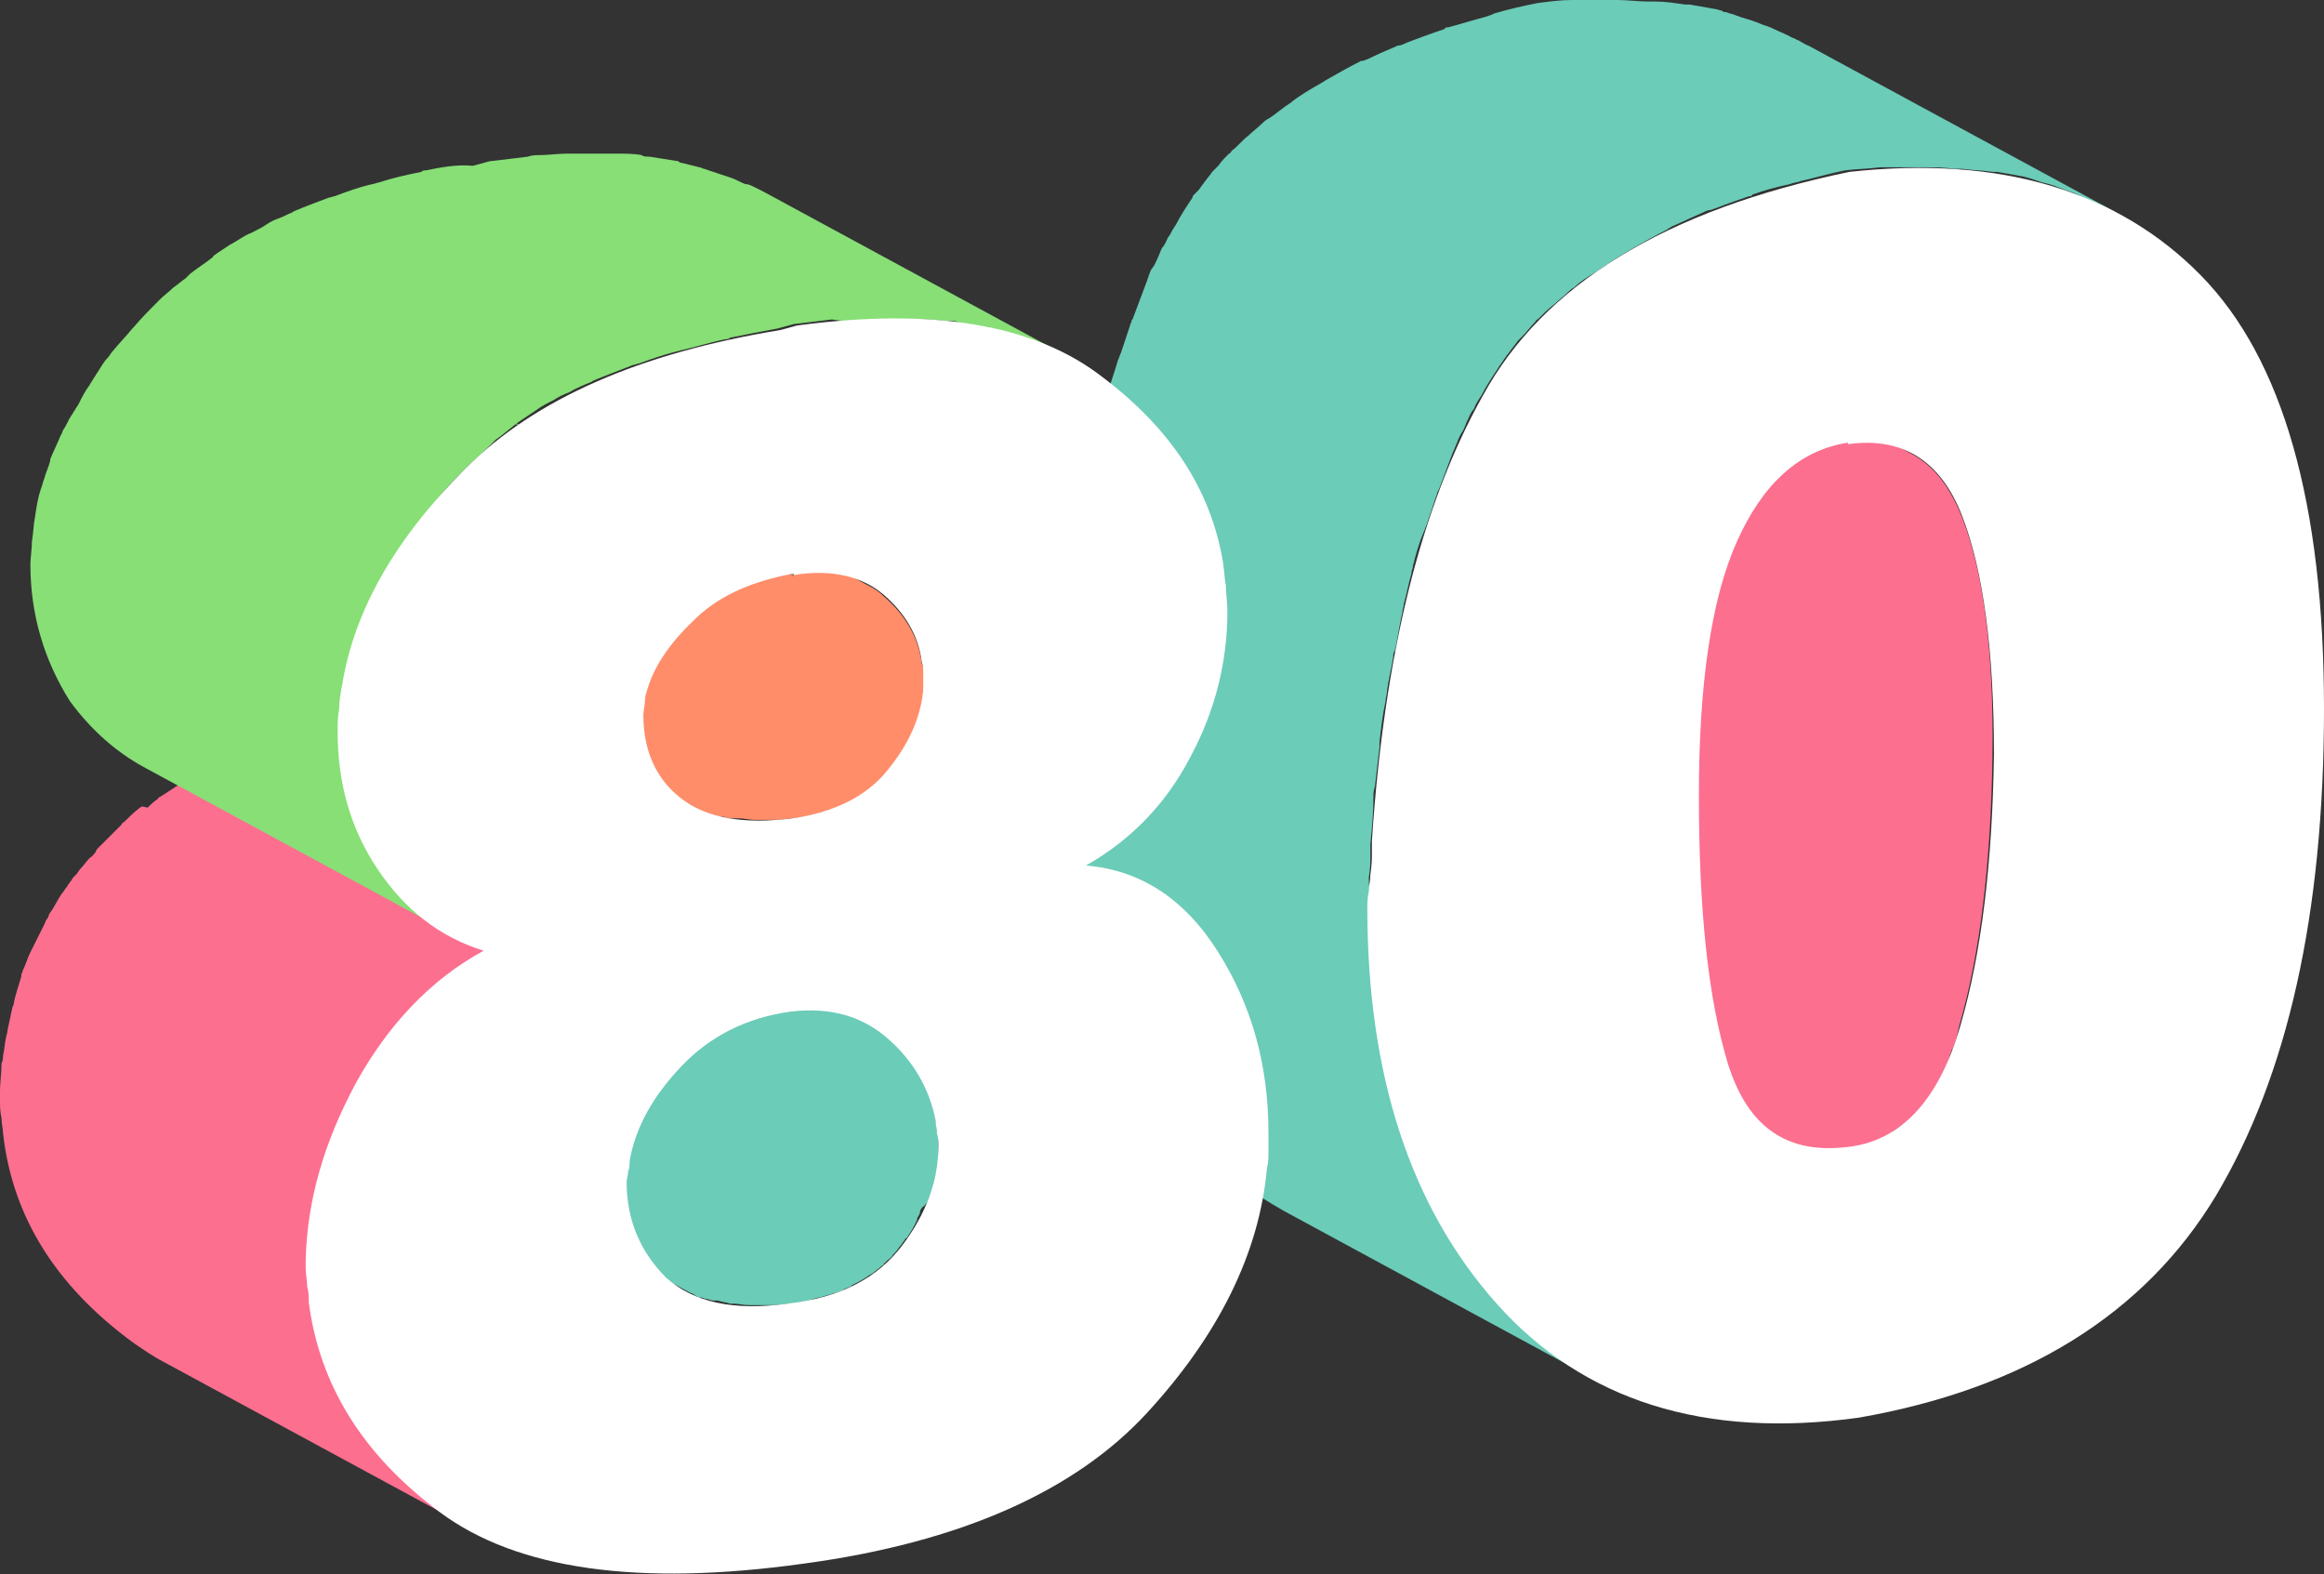
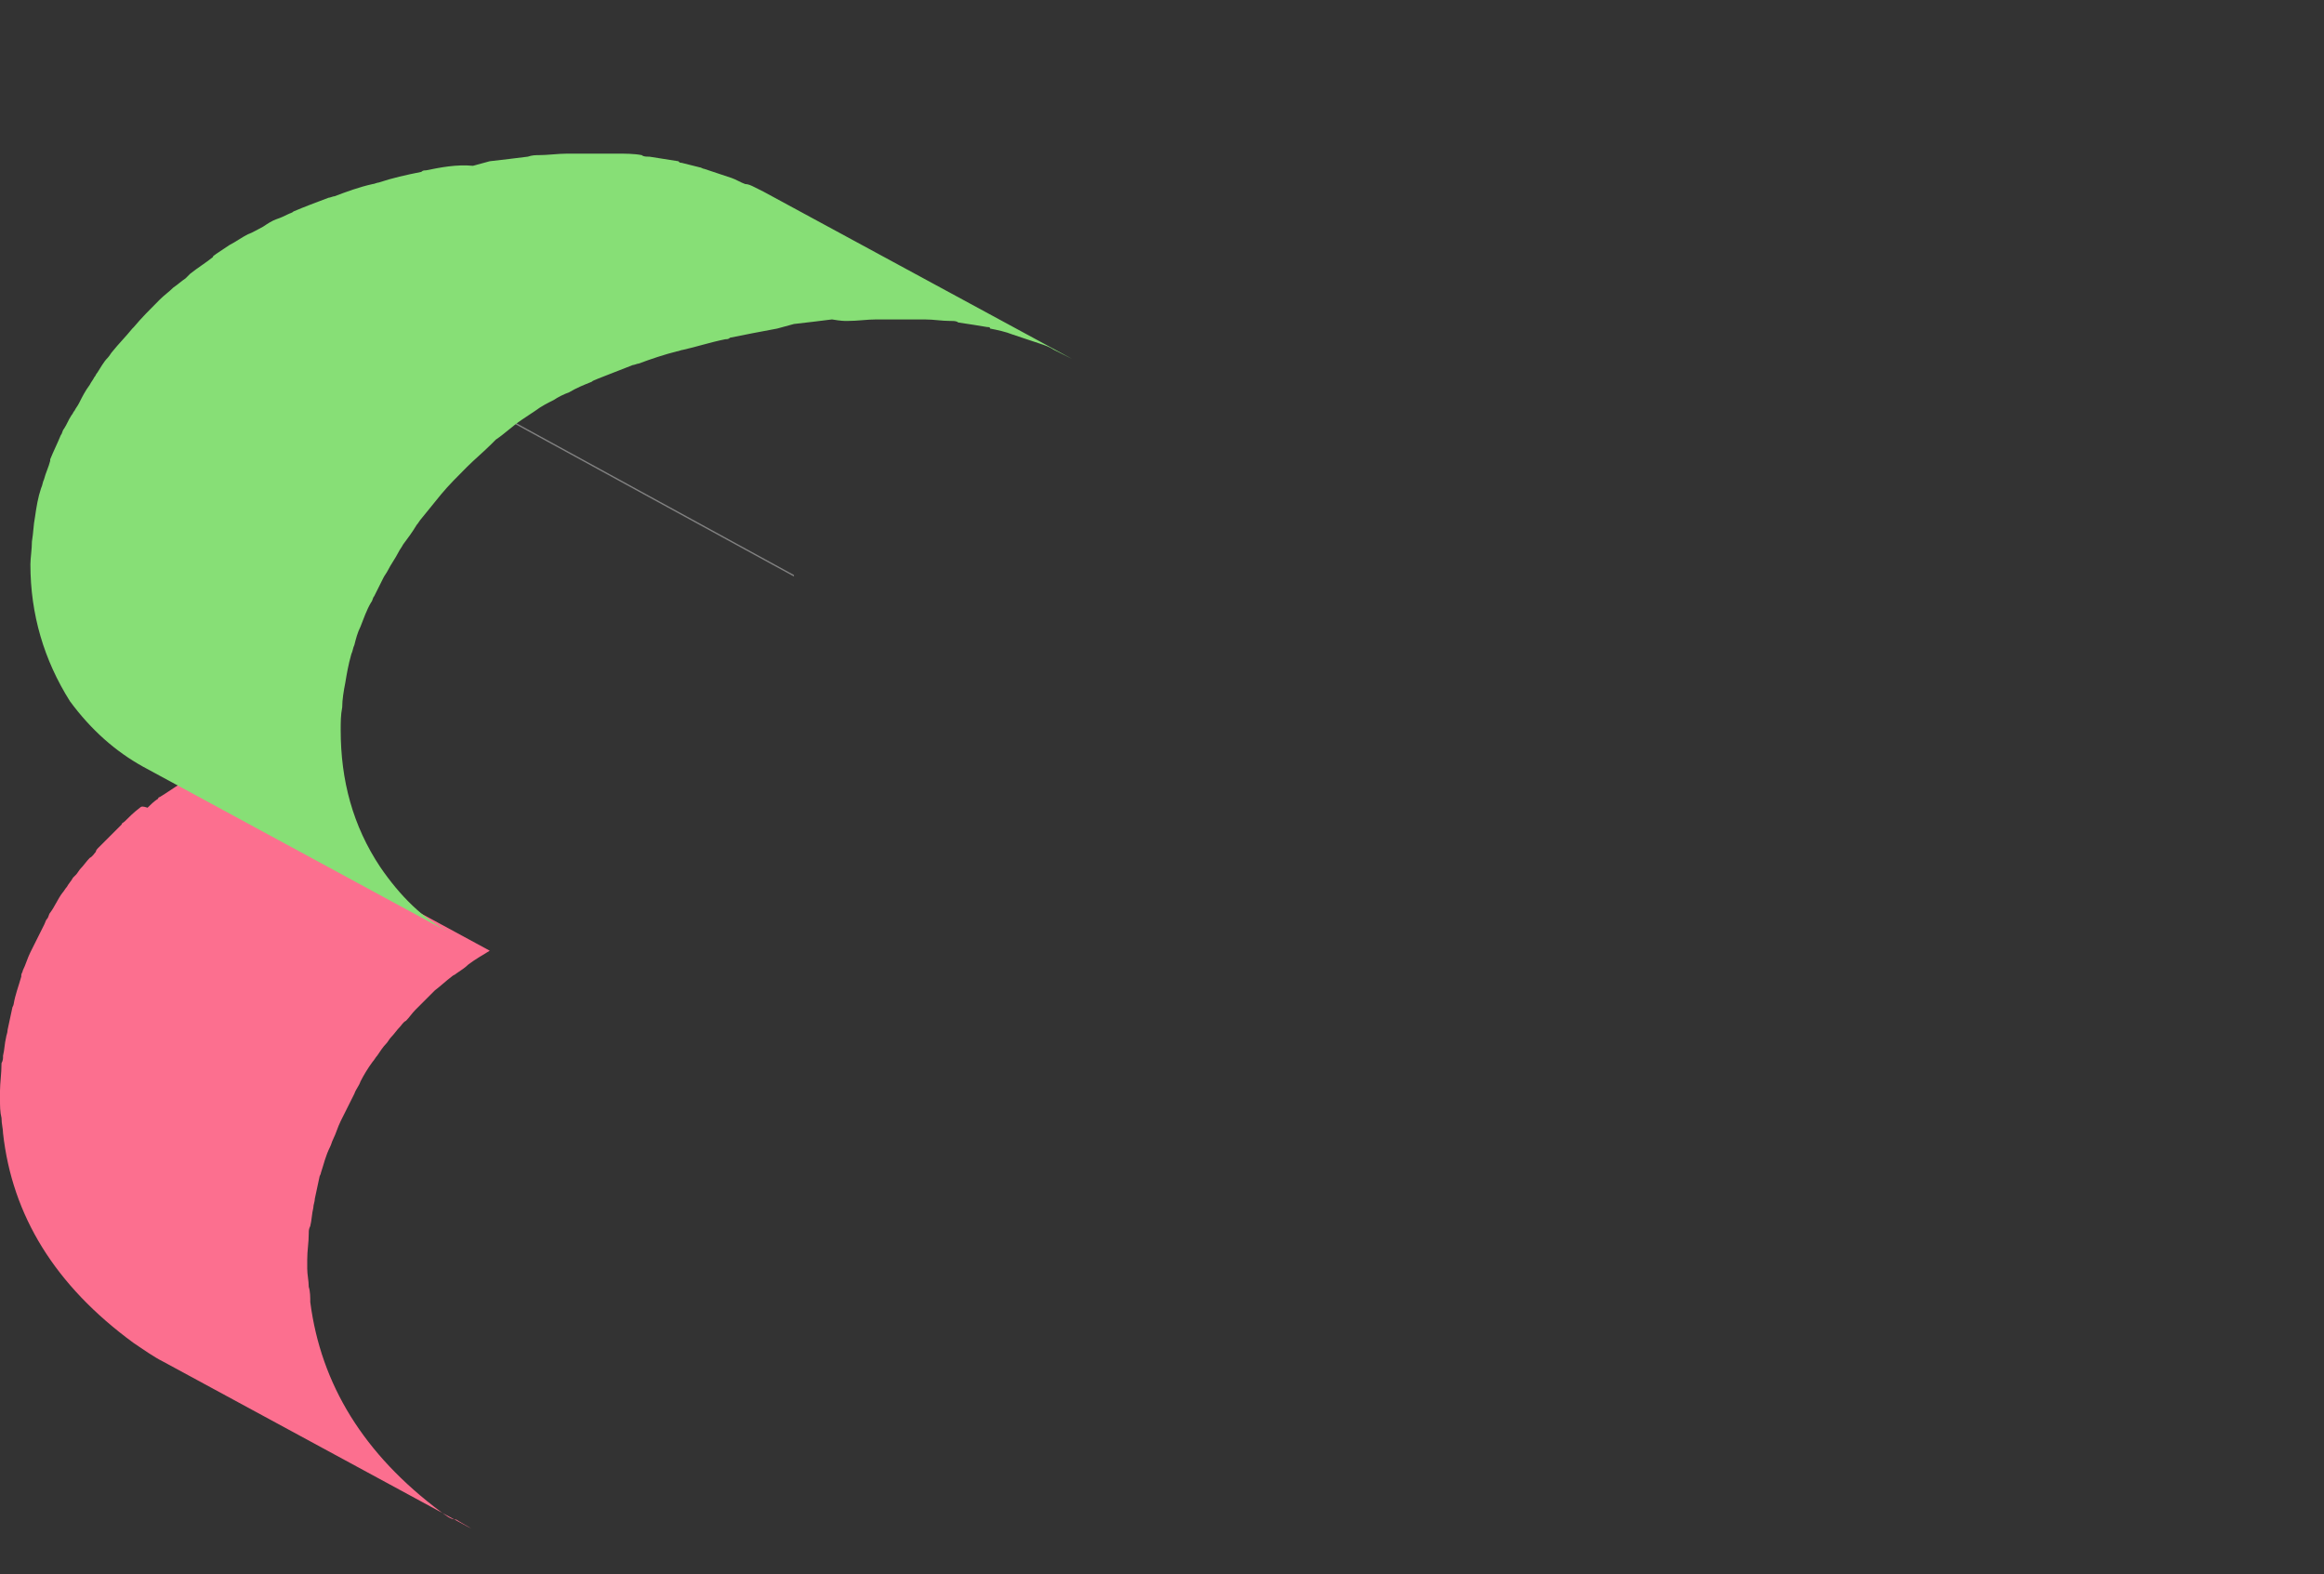
<svg xmlns="http://www.w3.org/2000/svg" xmlns:xlink="http://www.w3.org/1999/xlink" version="1.1" x="0px" y="0px" viewBox="0 0 152.8 103.5" style="enable-background:new 0 0 152.8 103.5;" xml:space="preserve">
  <rect x="0" y="0" width="152.8" height="103.5" fill="#333333" stroke="none" />
  <style type="text/css">
	.st0{clip-path:url(#SVGID_2_);fill:#FC6F8F;}
	.st1{clip-path:url(#SVGID_2_);fill:#6BCCB8;}
	.st2{clip-path:url(#SVGID_2_);fill:#FFFFFF;}
	.st3{clip-path:url(#SVGID_2_);fill:#FF8D6A;}
	.st4{fill:#818181;}
	.st5{clip-path:url(#SVGID_4_);fill:#FC6F8F;}
	.st6{clip-path:url(#SVGID_4_);fill:#87DF76;}
	.st7{clip-path:url(#SVGID_4_);fill:#FFFFFF;}
</style>
  <g id="ELEMENTO">
</g>
  <g id="MESA">
    <g id="Modo_de_aislamiento">
	</g>
  </g>
  <g id="MS_x5F_02">
    <g>
      <g>
        <defs>
-           <rect id="SVGID_1_" width="152.8" height="103.5" />
-         </defs>
+           </defs>
        <clipPath id="SVGID_2_">
          <use xlink:href="#SVGID_1_" style="overflow:visible;" />
        </clipPath>
        <path class="st0" d="M129,34c-0.8-2-1.8-3.3-3.2-4.1l-20.3-11c1.4,0.8,2.5,2.1,3.2,4.1c1.4,3.6,2.1,8.9,2.1,15.7     c0,7-0.7,12.9-2.2,17.8c-0.2,0.6-0.3,1.1-0.5,1.6c0,0.1-0.1,0.2-0.1,0.3c-0.2,0.4-0.3,0.8-0.5,1.2c0,0.1-0.1,0.2-0.1,0.2     c-0.2,0.3-0.4,0.7-0.6,1c-0.1,0.1-0.1,0.2-0.2,0.3c-0.3,0.4-0.5,0.7-0.8,1c-0.1,0.1-0.1,0.1-0.2,0.2c-0.2,0.2-0.4,0.4-0.7,0.6     c-0.1,0.1-0.2,0.2-0.3,0.2c-0.2,0.1-0.4,0.3-0.6,0.4c-0.2,0.1-0.3,0.2-0.5,0.3c-0.2,0.1-0.5,0.2-0.8,0.3c-0.1,0-0.2,0.1-0.4,0.1     c-0.4,0.1-0.8,0.2-1.2,0.3c-0.4,0.1-0.7,0.1-1.1,0.1c-0.1,0-0.2,0-0.3,0c-0.4,0-0.7,0-1-0.1c0,0,0,0,0,0c-0.3,0-0.6-0.1-0.8-0.2     c-0.2-0.1-0.4-0.2-0.7-0.2c-0.2-0.1-0.3-0.1-0.5-0.2l20.3,11c0.1,0,0.1,0.1,0.2,0.1c0.1,0,0.2,0.1,0.3,0.1     c0.2,0.1,0.4,0.2,0.7,0.2c0.1,0,0.1,0,0.2,0.1c0.2,0.1,0.5,0.1,0.7,0.1c0,0,0,0,0,0c0.3,0,0.7,0.1,1,0.1c0.1,0,0.2,0,0.3,0     c0.4,0,0.7,0,1.1-0.1c0.4-0.1,0.8-0.2,1.2-0.3c0.1,0,0.2-0.1,0.4-0.1c0.2-0.1,0.4-0.1,0.6-0.2c0,0,0.1-0.1,0.1-0.1     c0.2-0.1,0.3-0.2,0.5-0.3c0.1-0.1,0.3-0.2,0.4-0.3c0.1,0,0.1-0.1,0.2-0.1c0.1-0.1,0.2-0.2,0.3-0.2c0.1-0.1,0.2-0.2,0.3-0.2     c0.1-0.1,0.2-0.2,0.4-0.4c0.1-0.1,0.1-0.1,0.2-0.2c0,0,0.1-0.1,0.1-0.1c0.2-0.3,0.5-0.6,0.7-0.9c0,0,0,0,0,0     c0.1-0.1,0.1-0.2,0.2-0.3c0.2-0.3,0.4-0.6,0.5-0.9c0,0,0-0.1,0-0.1c0-0.1,0.1-0.1,0.1-0.2c0.2-0.4,0.4-0.8,0.5-1.2     c0-0.1,0.1-0.2,0.1-0.3c0-0.1,0.1-0.1,0.1-0.2c0.2-0.4,0.3-0.9,0.4-1.4c1.4-4.8,2.1-10.8,2.2-17.8C131.1,42.8,130.4,37.6,129,34" />
-         <path class="st1" d="M90,57.7c0.1-0.7,0.1-1,0.1-1.3c0-0.3,0-0.6,0-0.9c0.1-1,0.2-2,0.2-3c0-0.3,0-0.5,0.1-0.8     c0.1-0.9,0.2-1.7,0.3-2.6c0-0.1,0-0.2,0-0.3c0.1-0.9,0.2-1.8,0.4-2.7c0-0.2,0.1-0.5,0.1-0.7c0.1-0.8,0.3-1.5,0.4-2.2     c0-0.1,0-0.3,0.1-0.4c0.2-0.8,0.3-1.7,0.5-2.5c0-0.2,0.1-0.4,0.1-0.6c0.2-0.7,0.3-1.3,0.5-2c0-0.2,0.1-0.3,0.1-0.5     c0.2-0.8,0.4-1.5,0.7-2.2c0.1-0.2,0.1-0.3,0.2-0.5c0.2-0.6,0.4-1.2,0.6-1.8c0.1-0.2,0.1-0.4,0.2-0.5c0.1-0.3,0.2-0.5,0.3-0.8     c0.1-0.3,0.2-0.5,0.3-0.8c0.1-0.3,0.2-0.5,0.3-0.8c0.1-0.2,0.2-0.5,0.3-0.7c0.1-0.3,0.2-0.5,0.4-0.8c0.1-0.2,0.2-0.5,0.3-0.7     c0.1-0.2,0.2-0.5,0.4-0.7c0.1-0.3,0.3-0.6,0.5-0.9c0.3-0.6,0.7-1.2,1.1-1.8c0.1-0.2,0.3-0.4,0.4-0.6c0.1-0.1,0.2-0.3,0.3-0.4     c0.2-0.3,0.4-0.5,0.6-0.8c0.1-0.1,0.2-0.2,0.3-0.3c0.3-0.3,0.5-0.6,0.8-0.9c0.1-0.1,0.1-0.2,0.2-0.2c0.4-0.4,0.7-0.7,1.1-1     c0.3-0.3,0.6-0.5,0.9-0.8c0.1-0.1,0.2-0.2,0.4-0.3c0.4-0.4,0.9-0.7,1.4-1c0,0,0,0,0,0c0.6-0.4,1.3-0.9,2-1.3     c0.2-0.1,0.3-0.2,0.5-0.3c0.7-0.4,1.4-0.8,2.2-1.2c0.1-0.1,0.2-0.1,0.3-0.2c0.7-0.3,1.3-0.6,2-0.9c0.2-0.1,0.4-0.2,0.6-0.2     c0.8-0.3,1.6-0.6,2.5-0.9c0.1,0,0.2,0,0.2-0.1c0.8-0.3,1.6-0.5,2.5-0.7c0.2-0.1,0.5-0.1,0.7-0.2c0.9-0.2,1.9-0.5,2.9-0.7     c0.8-0.1,1.6-0.1,2.3-0.2c0.2,0,0.4,0,0.5,0c0.8,0,1.5,0,2.2,0c0.1,0,0.1,0,0.2,0c0.7,0,1.3,0,2,0.1c0.2,0,0.3,0,0.5,0     c0.7,0.1,1.4,0.1,2,0.2c0.1,0,0.2,0,0.3,0c0.6,0.1,1.2,0.2,1.7,0.3c0.1,0,0.3,0.1,0.4,0.1c0.3,0.1,0.6,0.2,0.9,0.3     c0.5,0.1,1,0.3,1.5,0.5c0.3,0.1,0.6,0.2,0.8,0.3c0.4,0.2,0.9,0.4,1.3,0.6c0.4,0.2,0.9,0.4,1.3,0.6l-20.3-11     c-0.3-0.1-0.5-0.3-0.8-0.4c-0.1-0.1-0.3-0.1-0.4-0.2c-0.4-0.2-0.9-0.4-1.3-0.6c-0.3-0.1-0.6-0.2-0.8-0.3c-0.5-0.2-1-0.3-1.5-0.5     c-0.2-0.1-0.4-0.1-0.6-0.2c-0.1,0-0.2,0-0.3-0.1c-0.1,0-0.3-0.1-0.4-0.1c-0.6-0.1-1.1-0.2-1.7-0.3c-0.1,0-0.2,0-0.3,0     c-0.7-0.1-1.3-0.2-2-0.2c-0.2,0-0.3,0-0.5,0c-0.6,0-1.3-0.1-2-0.1c-0.1,0-0.1,0-0.2,0c-0.7,0-1.5,0-2.2,0c-0.2,0-0.4,0-0.5,0     c-0.8,0-1.5,0.1-2.3,0.2c-1,0.2-1.9,0.4-2.9,0.7C98.1,1,97.9,1,97.7,1.1c-0.8,0.2-1.7,0.5-2.5,0.7c-0.1,0-0.2,0-0.2,0.1     c-0.9,0.3-1.7,0.6-2.5,0.9c-0.2,0.1-0.4,0.2-0.6,0.2c-0.7,0.3-1.4,0.6-2,0.9c-0.1,0-0.2,0.1-0.3,0.1c0,0,0,0-0.1,0     c-0.8,0.4-1.5,0.8-2.2,1.2c-0.2,0.1-0.3,0.2-0.5,0.3c-0.7,0.4-1.4,0.8-2,1.3c0,0,0,0,0,0c0,0,0,0,0,0c-0.5,0.3-0.9,0.7-1.4,1     C83.2,7.9,83.1,8,83,8.1c-0.3,0.3-0.6,0.5-0.9,0.8c0,0,0,0,0,0c-0.4,0.3-0.7,0.7-1.1,1c-0.1,0.1-0.1,0.2-0.2,0.2     c-0.2,0.2-0.5,0.5-0.7,0.8c0,0-0.1,0.1-0.1,0.1c-0.1,0.1-0.2,0.2-0.3,0.3c-0.2,0.3-0.4,0.5-0.6,0.8c-0.1,0.1-0.2,0.3-0.3,0.4     c-0.1,0.1-0.2,0.2-0.3,0.3c-0.1,0.1-0.1,0.2-0.1,0.2c-0.4,0.6-0.8,1.2-1.1,1.8c-0.1,0.1-0.1,0.2-0.2,0.3     c-0.1,0.2-0.2,0.4-0.3,0.5c-0.1,0.2-0.2,0.5-0.4,0.7c-0.1,0.2-0.2,0.5-0.3,0.7c-0.1,0.2-0.2,0.5-0.4,0.7     c-0.1,0.2-0.2,0.5-0.3,0.8c-0.1,0.3-0.2,0.5-0.3,0.8c-0.1,0.3-0.2,0.5-0.3,0.8c-0.1,0.3-0.2,0.5-0.3,0.8c0,0.1-0.1,0.1-0.1,0.2     l0,0l0,0c0,0.1-0.1,0.2-0.1,0.3c-0.2,0.6-0.4,1.2-0.6,1.8c-0.1,0.2-0.1,0.3-0.2,0.5c-0.2,0.7-0.5,1.5-0.7,2.3     c0,0.2-0.1,0.3-0.1,0.5c-0.2,0.7-0.3,1.3-0.5,2c0,0.2-0.1,0.4-0.1,0.6c-0.2,0.8-0.4,1.6-0.5,2.5c0,0.1-0.1,0.3-0.1,0.4     c-0.1,0.7-0.3,1.5-0.4,2.2c0,0.2-0.1,0.5-0.1,0.7c-0.1,0.9-0.3,1.8-0.4,2.7c0,0.1,0,0.2,0,0.3c-0.1,0.8-0.2,1.7-0.3,2.6     c0,0.2,0,0.5-0.1,0.7c-0.1,1-0.2,2-0.2,3c0,0.3,0,0.6,0,0.9c0,0.3,0,0.6-0.1,1.3c0,0.3,0,0.7-0.1,1.1c0,0.4-0.1,0.7-0.1,1.1     c0,10.9,2.8,19.6,8.5,26c1.8,2.1,3.9,3.7,6.2,5l20.3,11c-2.3-1.2-4.4-2.9-6.2-5c-5.7-6.4-8.5-15.1-8.5-26c0-0.3,0-0.7,0.1-1.1     C90,58.3,90,58,90,57.7" />
        <path class="st2" d="M128.9,67.4c1.4-4.8,2.1-10.8,2.2-17.8c0-6.8-0.7-12.1-2.1-15.7c-1.4-3.6-3.9-5.2-7.5-4.7v-0.1     c-3.2,0.5-5.6,2.7-7.3,6.5c-1.7,3.8-2.5,9.4-2.5,16.7c0,7.5,0.6,13.3,1.9,17.6c1.3,4.2,3.9,6,7.9,5.5     C125,75,127.5,72.3,128.9,67.4 M144.7,18.1c5.4,5.5,8.1,15,8.1,28.5c0,13.5-2.4,24.1-7.1,32c-4.7,7.8-12.6,12.7-23.5,14.6     c-10.1,1.4-18.1-1.1-23.8-7.5c-5.7-6.4-8.5-15.1-8.5-26c0-0.3,0-0.7,0.1-1.1c0-0.4,0.1-0.7,0.1-1.1c0.1-0.7,0.1-1,0.1-1.3     c0-0.3,0-0.6,0-0.9C91,43.1,93.4,33.3,97.5,26c4-7.3,12-12.2,24.1-14.7C131.6,10.2,139.3,12.6,144.7,18.1" />
-         <path class="st1" d="M61.1,78.7C61.1,78.7,61.1,78.7,61.1,78.7c0.1-0.2,0.1-0.3,0.2-0.5c0-0.1,0.1-0.2,0.1-0.4     c0-0.2,0.1-0.3,0.1-0.5c0-0.1,0.1-0.2,0.1-0.3c0-0.2,0.1-0.4,0.1-0.6c0-0.1,0-0.2,0-0.3c0-0.3,0-0.6,0-0.9c0-0.2,0-0.5-0.1-0.8     c0-0.3-0.1-0.6-0.1-0.9c-0.4-2-1.4-3.8-3.1-5.3c-0.4-0.4-0.9-0.7-1.4-1l-20.3-11c0.5,0.3,1,0.6,1.4,1c1.7,1.5,2.7,3.3,3.1,5.3     c0,0.3,0,0.6,0.1,0.9c0,0.3,0.1,0.5,0.1,0.8c0,0.3,0,0.6,0,0.9c0,0.1,0,0.2,0,0.3c0,0.2,0,0.4-0.1,0.6c0,0.1-0.1,0.2-0.1,0.3     c0,0.2-0.1,0.3-0.1,0.5c0,0.1-0.1,0.2-0.1,0.4c0,0.2-0.1,0.3-0.2,0.5c-0.1,0.3-0.2,0.5-0.3,0.8c0,0.1-0.1,0.1-0.1,0.2     c-0.1,0.2-0.2,0.4-0.3,0.5c-0.2,0.4-0.5,0.8-0.7,1.2c-0.1,0.2-0.2,0.4-0.4,0.5c-0.2,0.2-0.4,0.4-0.5,0.6     c-0.1,0.1-0.3,0.3-0.4,0.4c-0.1,0.1-0.2,0.2-0.3,0.3c-0.2,0.2-0.4,0.3-0.6,0.5c-0.1,0.1-0.1,0.1-0.2,0.2     c-0.4,0.3-0.8,0.5-1.2,0.7c-0.1,0.1-0.3,0.1-0.4,0.2c-0.1,0.1-0.2,0.1-0.4,0.2c-0.2,0.1-0.4,0.1-0.6,0.2c-0.1,0-0.2,0.1-0.4,0.1     c-0.2,0.1-0.5,0.1-0.7,0.2c-0.1,0-0.2,0.1-0.3,0.1c-0.4,0.1-0.7,0.1-1.1,0.2c-0.4,0.1-0.9,0.1-1.3,0.1c-0.1,0-0.2,0-0.3,0     c-0.3,0-0.6,0-0.9,0c-0.1,0-0.2,0-0.3,0c-0.4,0-0.7,0-1.1-0.1c-0.1,0-0.2,0-0.2,0c-0.3,0-0.5-0.1-0.8-0.2c-0.1,0-0.2,0-0.3-0.1     c-0.1,0-0.2-0.1-0.4-0.1c-0.1,0-0.2-0.1-0.4-0.1c-0.1,0-0.2-0.1-0.3-0.1c-0.2-0.1-0.3-0.1-0.5-0.2l20.3,11c0.1,0,0.2,0.1,0.2,0.1     c0.1,0,0.1,0.1,0.2,0.1c0.1,0.1,0.2,0.1,0.3,0.1c0.1,0,0.2,0.1,0.4,0.1c0.1,0,0.2,0.1,0.4,0.1c0,0,0.1,0,0.1,0c0.1,0,0.1,0,0.2,0     c0.3,0.1,0.5,0.1,0.8,0.2c0.1,0,0.2,0,0.2,0c0.3,0,0.7,0.1,1.1,0.1c0.1,0,0.2,0,0.3,0c0.3,0,0.6,0,0.9,0c0.1,0,0.2,0,0.3,0     c0.4,0,0.8-0.1,1.3-0.1c0.4-0.1,0.7-0.1,1.1-0.2c0.1,0,0.2-0.1,0.3-0.1c0.2-0.1,0.5-0.1,0.7-0.2c0.1,0,0.3-0.1,0.4-0.1     c0.2-0.1,0.4-0.1,0.6-0.2c0.1,0,0.2-0.1,0.4-0.2c0.1,0,0.2-0.1,0.3-0.1c0,0,0.1-0.1,0.1-0.1c0.4-0.2,0.8-0.4,1.2-0.7c0,0,0,0,0,0     c0.1,0,0.1-0.1,0.2-0.1c0.2-0.2,0.4-0.3,0.6-0.5c0,0,0.1,0,0.1-0.1c0.1-0.1,0.2-0.2,0.2-0.2c0.1-0.1,0.3-0.2,0.4-0.4     c0,0,0.1-0.1,0.1-0.1c0.2-0.2,0.3-0.4,0.4-0.5c0.1-0.1,0.2-0.3,0.3-0.4c0,0,0-0.1,0.1-0.1c0.3-0.4,0.5-0.8,0.7-1.2c0,0,0,0,0-0.1     c0.1-0.2,0.2-0.3,0.2-0.5c0-0.1,0.1-0.1,0.1-0.2C60.9,79.2,61,79,61.1,78.7" />
-         <path class="st3" d="M60.6,43.6c-0.2-1.7-1.1-3.2-2.5-4.4c-0.3-0.3-0.6-0.5-1-0.7l-20.3-11c0.3,0.2,0.7,0.4,1,0.7     c1.4,1.2,2.3,2.7,2.5,4.4c0.1,0.2,0.1,0.5,0.1,0.7c0,0.2,0,0.4,0,0.6c0,0.1,0,0.2,0,0.3c0,0.1,0,0.2,0,0.3c0,0.3-0.1,0.7-0.1,1     c0,0.1,0,0.1,0,0.2c-0.1,0.3-0.2,0.6-0.3,0.9c0,0,0,0.1-0.1,0.1c-0.1,0.4-0.3,0.7-0.5,1.1c0,0,0,0,0,0c-0.2,0.3-0.4,0.6-0.6,0.9     c0,0.1-0.1,0.1-0.1,0.2c-0.2,0.3-0.4,0.5-0.6,0.8c-0.1,0.1-0.2,0.2-0.3,0.3c-0.1,0.1-0.2,0.2-0.4,0.4c-0.1,0.1-0.2,0.1-0.2,0.2     c-0.2,0.1-0.3,0.3-0.5,0.4c-0.1,0.1-0.2,0.1-0.2,0.2c-0.3,0.2-0.7,0.4-1.1,0.6c0,0-0.1,0-0.1,0.1c-0.5,0.2-1,0.4-1.5,0.6     c0,0-0.1,0-0.1,0c-0.6,0.2-1.2,0.3-1.8,0.4c-0.4,0.1-0.8,0.1-1.2,0.1c-0.1,0-0.2,0-0.3,0c-0.3,0-0.6,0-0.9,0c-0.1,0-0.2,0-0.2,0     c-0.4,0-0.7,0-1-0.1c-0.1,0-0.2,0-0.2,0c-0.3,0-0.5-0.1-0.8-0.1c-0.1,0-0.2,0-0.3-0.1c-0.1,0-0.2-0.1-0.4-0.1     c-0.1,0-0.2-0.1-0.3-0.1c-0.1,0-0.2-0.1-0.3-0.1c-0.1-0.1-0.3-0.1-0.4-0.2l20.3,11c0.1,0,0.2,0.1,0.2,0.1c0.1,0,0.1,0.1,0.2,0.1     c0.1,0,0.2,0.1,0.3,0.1c0.1,0,0.2,0.1,0.3,0.1c0.1,0,0.2,0.1,0.4,0.1c0,0,0.1,0,0.1,0c0,0,0.1,0,0.2,0c0.2,0.1,0.5,0.1,0.8,0.1     c0.1,0,0.2,0,0.2,0c0.3,0,0.7,0.1,1,0.1c0.1,0,0.2,0,0.2,0c0.3,0,0.6,0,0.9,0c0.1,0,0.2,0,0.3,0c0.4,0,0.8-0.1,1.2-0.1     c0.6-0.1,1.2-0.2,1.8-0.4c0,0,0.1,0,0.1,0c0.5-0.2,1-0.3,1.5-0.6c0,0,0.1,0,0.1,0c0,0,0,0,0,0c0.4-0.2,0.8-0.4,1.1-0.6     c0,0,0.1,0,0.1-0.1c0,0,0.1-0.1,0.1-0.1c0.2-0.1,0.3-0.3,0.5-0.4c0.1,0,0.1-0.1,0.2-0.1c0,0,0,0,0.1-0.1c0.1-0.1,0.2-0.2,0.4-0.4     c0.1-0.1,0.1-0.1,0.2-0.2c0,0,0.1-0.1,0.1-0.1c0.2-0.3,0.4-0.5,0.6-0.8c0,0,0.1-0.1,0.1-0.1c0,0,0-0.1,0.1-0.1     c0.2-0.3,0.4-0.6,0.6-0.9c0,0,0,0,0,0c0,0,0,0,0,0c0.2-0.4,0.3-0.7,0.5-1.1c0,0,0-0.1,0-0.1c0,0,0,0,0,0c0.1-0.3,0.2-0.6,0.3-0.9     c0-0.1,0-0.1,0-0.2c0.1-0.3,0.1-0.7,0.1-1c0-0.1,0-0.2,0-0.3c0-0.1,0-0.2,0-0.3c0-0.2,0-0.3,0-0.6C60.7,44.1,60.7,43.8,60.6,43.6     " />
      </g>
      <polygon class="st4" points="52.2,37.9 31.9,26.8 31.9,26.7 52.2,37.8   " />
      <g>
        <defs>
          <rect id="SVGID_3_" width="152.8" height="103.5" />
        </defs>
        <clipPath id="SVGID_4_">
          <use xlink:href="#SVGID_3_" style="overflow:visible;" />
        </clipPath>
        <path class="st5" d="M29,99.4c-5.1-3.8-7.9-8.4-8.6-13.8c0-0.3,0-0.7-0.1-1c0-0.4-0.1-0.8-0.1-1.2c0-0.1,0-0.2,0-0.2     c0-0.1,0-0.2,0-0.4c0-0.6,0.1-1.1,0.1-1.7c0-0.2,0-0.3,0.1-0.5c0.1-0.4,0.1-0.8,0.2-1.2c0-0.2,0.1-0.4,0.1-0.6     c0.1-0.5,0.2-0.9,0.3-1.4c0-0.1,0.1-0.2,0.1-0.3c0.2-0.6,0.3-1.1,0.6-1.7c0.1-0.2,0.1-0.3,0.2-0.5c0.2-0.4,0.3-0.8,0.5-1.2     c0.1-0.2,0.2-0.4,0.3-0.6c0.2-0.4,0.4-0.8,0.6-1.2c0.1-0.3,0.3-0.5,0.4-0.8c0.2-0.4,0.5-0.9,0.8-1.3c0.1-0.1,0.2-0.3,0.3-0.4     c0.2-0.3,0.4-0.6,0.6-0.8c0.1-0.1,0.2-0.3,0.3-0.4c0.2-0.2,0.4-0.5,0.6-0.7c0.1-0.1,0.2-0.3,0.4-0.4c0.2-0.2,0.4-0.5,0.6-0.7     c0.1-0.1,0.2-0.2,0.3-0.3c0.3-0.3,0.5-0.5,0.8-0.8c0.1-0.1,0.1-0.1,0.2-0.2c0.4-0.3,0.7-0.6,1.1-0.9c0.1-0.1,0.2-0.1,0.3-0.2     c0.3-0.2,0.6-0.4,0.8-0.6c0.4-0.3,0.9-0.6,1.4-0.9l-20.3-11c-0.5,0.3-0.9,0.6-1.4,0.9c0,0-0.1,0-0.1,0.1     c-0.3,0.2-0.5,0.4-0.7,0.6C9.4,53,9.3,53,9.2,53.1c-0.4,0.3-0.7,0.6-1,0.9c0,0,0,0,0,0C8.1,54.1,8,54.1,8,54.2     c-0.3,0.3-0.5,0.5-0.8,0.8c-0.1,0.1-0.2,0.2-0.3,0.3c-0.1,0.1-0.3,0.3-0.4,0.4c-0.1,0.1-0.2,0.2-0.2,0.3     c-0.1,0.1-0.2,0.3-0.4,0.4c-0.2,0.2-0.4,0.5-0.6,0.7c-0.1,0.1-0.2,0.3-0.3,0.4c-0.1,0.1-0.1,0.1-0.2,0.2     c-0.1,0.2-0.3,0.4-0.4,0.6c-0.1,0.1-0.2,0.3-0.3,0.4c-0.3,0.4-0.5,0.9-0.8,1.3c-0.1,0.1-0.1,0.3-0.2,0.4     c-0.1,0.1-0.1,0.2-0.2,0.4c-0.2,0.4-0.4,0.8-0.6,1.2c-0.1,0.2-0.2,0.4-0.3,0.6c-0.2,0.4-0.3,0.8-0.5,1.2c0,0.1-0.1,0.2-0.1,0.3     c0,0,0,0.1,0,0.1C1.2,64.9,1,65.4,0.9,66c0,0.1-0.1,0.2-0.1,0.3c-0.1,0.5-0.2,0.9-0.3,1.4c0,0.2-0.1,0.4-0.1,0.5     c-0.1,0.4-0.1,0.8-0.2,1.2c0,0.2,0,0.3-0.1,0.5C0.1,70.6,0,71.2,0,71.7c0,0.2,0,0.3,0,0.4c0,0.1,0,0.2,0,0.2c0,0.4,0,0.8,0.1,1.2     c0,0.4,0.1,0.7,0.1,1c0.6,5.4,3.4,10,8.6,13.8c0.6,0.4,1.3,0.9,1.9,1.2l20.3,11c-0.3-0.2-0.7-0.4-1-0.6     C29.6,99.9,29.3,99.6,29,99.4" />
        <path class="st6" d="M55.7,21.1c0.7,0,1.3-0.1,1.9-0.1c0.2,0,0.3,0,0.5,0c0.8,0,1.5,0,2.2,0c0.2,0,0.3,0,0.5,0     c0.6,0,1.1,0.1,1.7,0.1c0.2,0,0.4,0,0.5,0.1c0.7,0.1,1.3,0.2,1.9,0.3c0.1,0,0.2,0,0.2,0.1c0.5,0.1,1,0.2,1.5,0.4     c0.3,0.1,0.6,0.2,0.9,0.3c0.3,0.1,0.6,0.2,0.9,0.3c0.3,0.1,0.6,0.2,0.9,0.4c0.4,0.2,0.8,0.4,1.2,0.6l-20.3-11     c-0.2-0.1-0.4-0.2-0.6-0.3c-0.2-0.1-0.4-0.2-0.6-0.2c-0.3-0.1-0.6-0.3-0.9-0.4c-0.3-0.1-0.6-0.2-0.9-0.3     c-0.3-0.1-0.6-0.2-0.9-0.3c-0.1,0-0.2-0.1-0.3-0.1c-0.4-0.1-0.8-0.2-1.2-0.3c-0.1,0-0.1,0-0.2-0.1c-0.6-0.1-1.3-0.2-1.9-0.3     c-0.2,0-0.4,0-0.5-0.1c-0.5-0.1-1.1-0.1-1.7-0.1c-0.2,0-0.3,0-0.5,0c-0.7,0-1.4,0-2.2,0c-0.2,0-0.3,0-0.5,0     c-0.6,0-1.3,0.1-1.9,0.1c-0.2,0-0.4,0-0.7,0.1c-0.8,0.1-1.6,0.2-2.5,0.3l-1.1,0.3C30,10.8,29,11,28,11.2c-0.1,0-0.2,0-0.3,0.1     c-1,0.2-1.9,0.4-2.8,0.7c-0.1,0-0.3,0.1-0.4,0.1c-0.9,0.2-1.7,0.5-2.5,0.8c-0.1,0-0.3,0.1-0.4,0.1c-0.8,0.3-1.6,0.6-2.3,0.9     c-0.1,0.1-0.2,0.1-0.4,0.2c-0.2,0.1-0.4,0.2-0.7,0.3c-0.3,0.1-0.6,0.3-0.9,0.5c-0.4,0.2-0.7,0.4-1,0.5c-0.4,0.2-0.8,0.5-1.2,0.7     c-0.3,0.2-0.6,0.4-0.9,0.6c-0.1,0.1-0.2,0.1-0.2,0.2c-0.5,0.4-1,0.7-1.5,1.1c-0.1,0.1-0.2,0.2-0.3,0.3c-0.3,0.2-0.5,0.4-0.8,0.6     c-0.3,0.3-0.6,0.5-0.9,0.8c-0.6,0.6-1.2,1.2-1.7,1.8c0,0,0,0-0.1,0.1c-0.4,0.5-0.9,1-1.3,1.5c-0.1,0.1-0.2,0.3-0.3,0.4     c-0.3,0.3-0.5,0.7-0.7,1c-0.1,0.1-0.1,0.2-0.2,0.3c-0.1,0.2-0.2,0.3-0.3,0.5c-0.3,0.4-0.5,0.8-0.7,1.2c-0.1,0.2-0.2,0.3-0.3,0.5     c-0.1,0.1-0.1,0.2-0.2,0.3c-0.2,0.3-0.3,0.6-0.5,0.9c-0.1,0.1-0.1,0.3-0.2,0.4c-0.2,0.5-0.5,1.1-0.7,1.6c0,0,0,0,0,0.1     c-0.1,0.4-0.3,0.8-0.4,1.2c-0.1,0.2-0.1,0.4-0.2,0.6c-0.2,0.6-0.3,1.2-0.4,1.9c-0.1,0.5-0.1,1-0.2,1.6c0,0.5-0.1,1.1-0.1,1.5     c0,3.3,0.9,6.3,2.6,9C6,48,7.6,49.4,9.4,50.4l20.3,11c-1.9-1-3.4-2.5-4.7-4.4c-1.8-2.7-2.6-5.7-2.6-9c0-0.5,0-1,0.1-1.5     c0-0.5,0.1-1.1,0.2-1.6c0.1-0.6,0.2-1.2,0.4-1.9c0.1-0.2,0.1-0.4,0.2-0.6c0.1-0.4,0.2-0.8,0.4-1.2c0.2-0.5,0.4-1.1,0.7-1.6     c0.1-0.1,0.1-0.3,0.2-0.4c0.2-0.4,0.4-0.8,0.6-1.2c0.1-0.2,0.2-0.3,0.3-0.5c0.2-0.4,0.5-0.8,0.7-1.2c0.1-0.2,0.2-0.3,0.3-0.5     c0.3-0.4,0.6-0.8,0.9-1.3c0.1-0.1,0.2-0.3,0.3-0.4c0.4-0.5,0.9-1.1,1.3-1.6c0.5-0.6,1.1-1.2,1.7-1.8c0.5-0.5,1.1-1,1.6-1.5     c0.1-0.1,0.2-0.2,0.3-0.3c0.6-0.4,1.1-0.9,1.7-1.3c0.3-0.2,0.6-0.4,0.9-0.6c0.4-0.3,0.8-0.5,1.2-0.7c0.3-0.2,0.7-0.4,1-0.5     c0.5-0.3,1-0.5,1.5-0.7c0.1-0.1,0.2-0.1,0.4-0.2c0.8-0.3,1.5-0.6,2.3-0.9c0.1,0,0.3-0.1,0.4-0.1c0.8-0.3,1.7-0.6,2.5-0.8     c0.1,0,0.3-0.1,0.4-0.1c0.9-0.2,1.8-0.5,2.8-0.7c0.1,0,0.2,0,0.3-0.1c1-0.2,2-0.4,3.1-0.6l1.1-0.3c0.9-0.1,1.7-0.2,2.5-0.3     C55.3,21.1,55.5,21.1,55.7,21.1" />
-         <path class="st7" d="M42.4,46.1c0,0.3-0.1,0.6-0.1,0.9c0,2.3,0.8,4.2,2.5,5.5c1.7,1.3,4.1,1.7,7.3,1.3c2.7-0.4,4.8-1.4,6.2-3.1     c1.4-1.7,2.2-3.4,2.4-5.3c0-0.1,0-0.2,0-0.3c0-0.1,0-0.2,0-0.3c0-0.2,0-0.3,0-0.6c0-0.2,0-0.4-0.1-0.7c-0.2-1.7-1.1-3.2-2.5-4.4     c-1.4-1.2-3.4-1.7-5.9-1.3v-0.1c-2.7,0.5-4.8,1.4-6.4,2.9c-1.6,1.5-2.7,3-3.2,4.6C42.5,45.5,42.4,45.8,42.4,46.1 M59.3,81.9     c1.6-2.1,2.4-4.3,2.4-6.6c0-0.2,0-0.5-0.1-0.8c0-0.3-0.1-0.6-0.1-0.9c-0.4-2-1.4-3.8-3.1-5.3c-1.7-1.5-3.8-2.1-6.4-1.8     c-2.9,0.4-5.3,1.6-7.2,3.6c-1.9,2-3,4-3.4,6.2c0,0.2,0,0.5-0.1,0.7c0,0.3-0.1,0.5-0.1,0.7c0,2.5,0.9,4.6,2.6,6.3     c1.8,1.6,4.4,2.2,8,1.7C55.3,85.3,57.7,84,59.3,81.9 M80.1,62.6c2.2,3.5,3.3,7.4,3.3,11.9c0,0.4,0,0.8,0,1.2c0,0.4,0,0.7-0.1,1.1     c-0.5,5.6-3.2,11-7.9,16.1c-4.7,5.1-12.2,8.5-22.6,9.9c-10.8,1.5-18.8,0.4-23.9-3.4c-5.1-3.8-7.9-8.4-8.6-13.8c0-0.3,0-0.7-0.1-1     c0-0.4-0.1-0.8-0.1-1.2c0-0.1,0-0.2,0-0.2c0-0.1,0-0.2,0-0.4c0.1-3.9,1.2-7.7,3.3-11.6c2.1-3.8,4.9-6.8,8.4-8.7     c-2.9-0.9-5.2-2.7-7-5.4c-1.8-2.7-2.6-5.7-2.6-9c0-0.5,0-1,0.1-1.5c0-0.5,0.1-1.1,0.2-1.6c0.8-4.9,3.5-9.6,8.1-14.2     c4.6-4.6,11.5-7.6,20.7-9.1l1.1-0.3c8.9-1.2,15.6-0.1,20.1,3.4c4.5,3.4,7.1,7.4,7.9,12.1c0.1,0.6,0.1,1.1,0.2,1.6     c0,0.5,0.1,1.1,0.1,1.7c0,3.3-0.8,6.5-2.4,9.5c-1.6,3.1-3.9,5.5-6.9,7.2C75,57.2,77.9,59.1,80.1,62.6" />
      </g>
    </g>
  </g>
</svg>